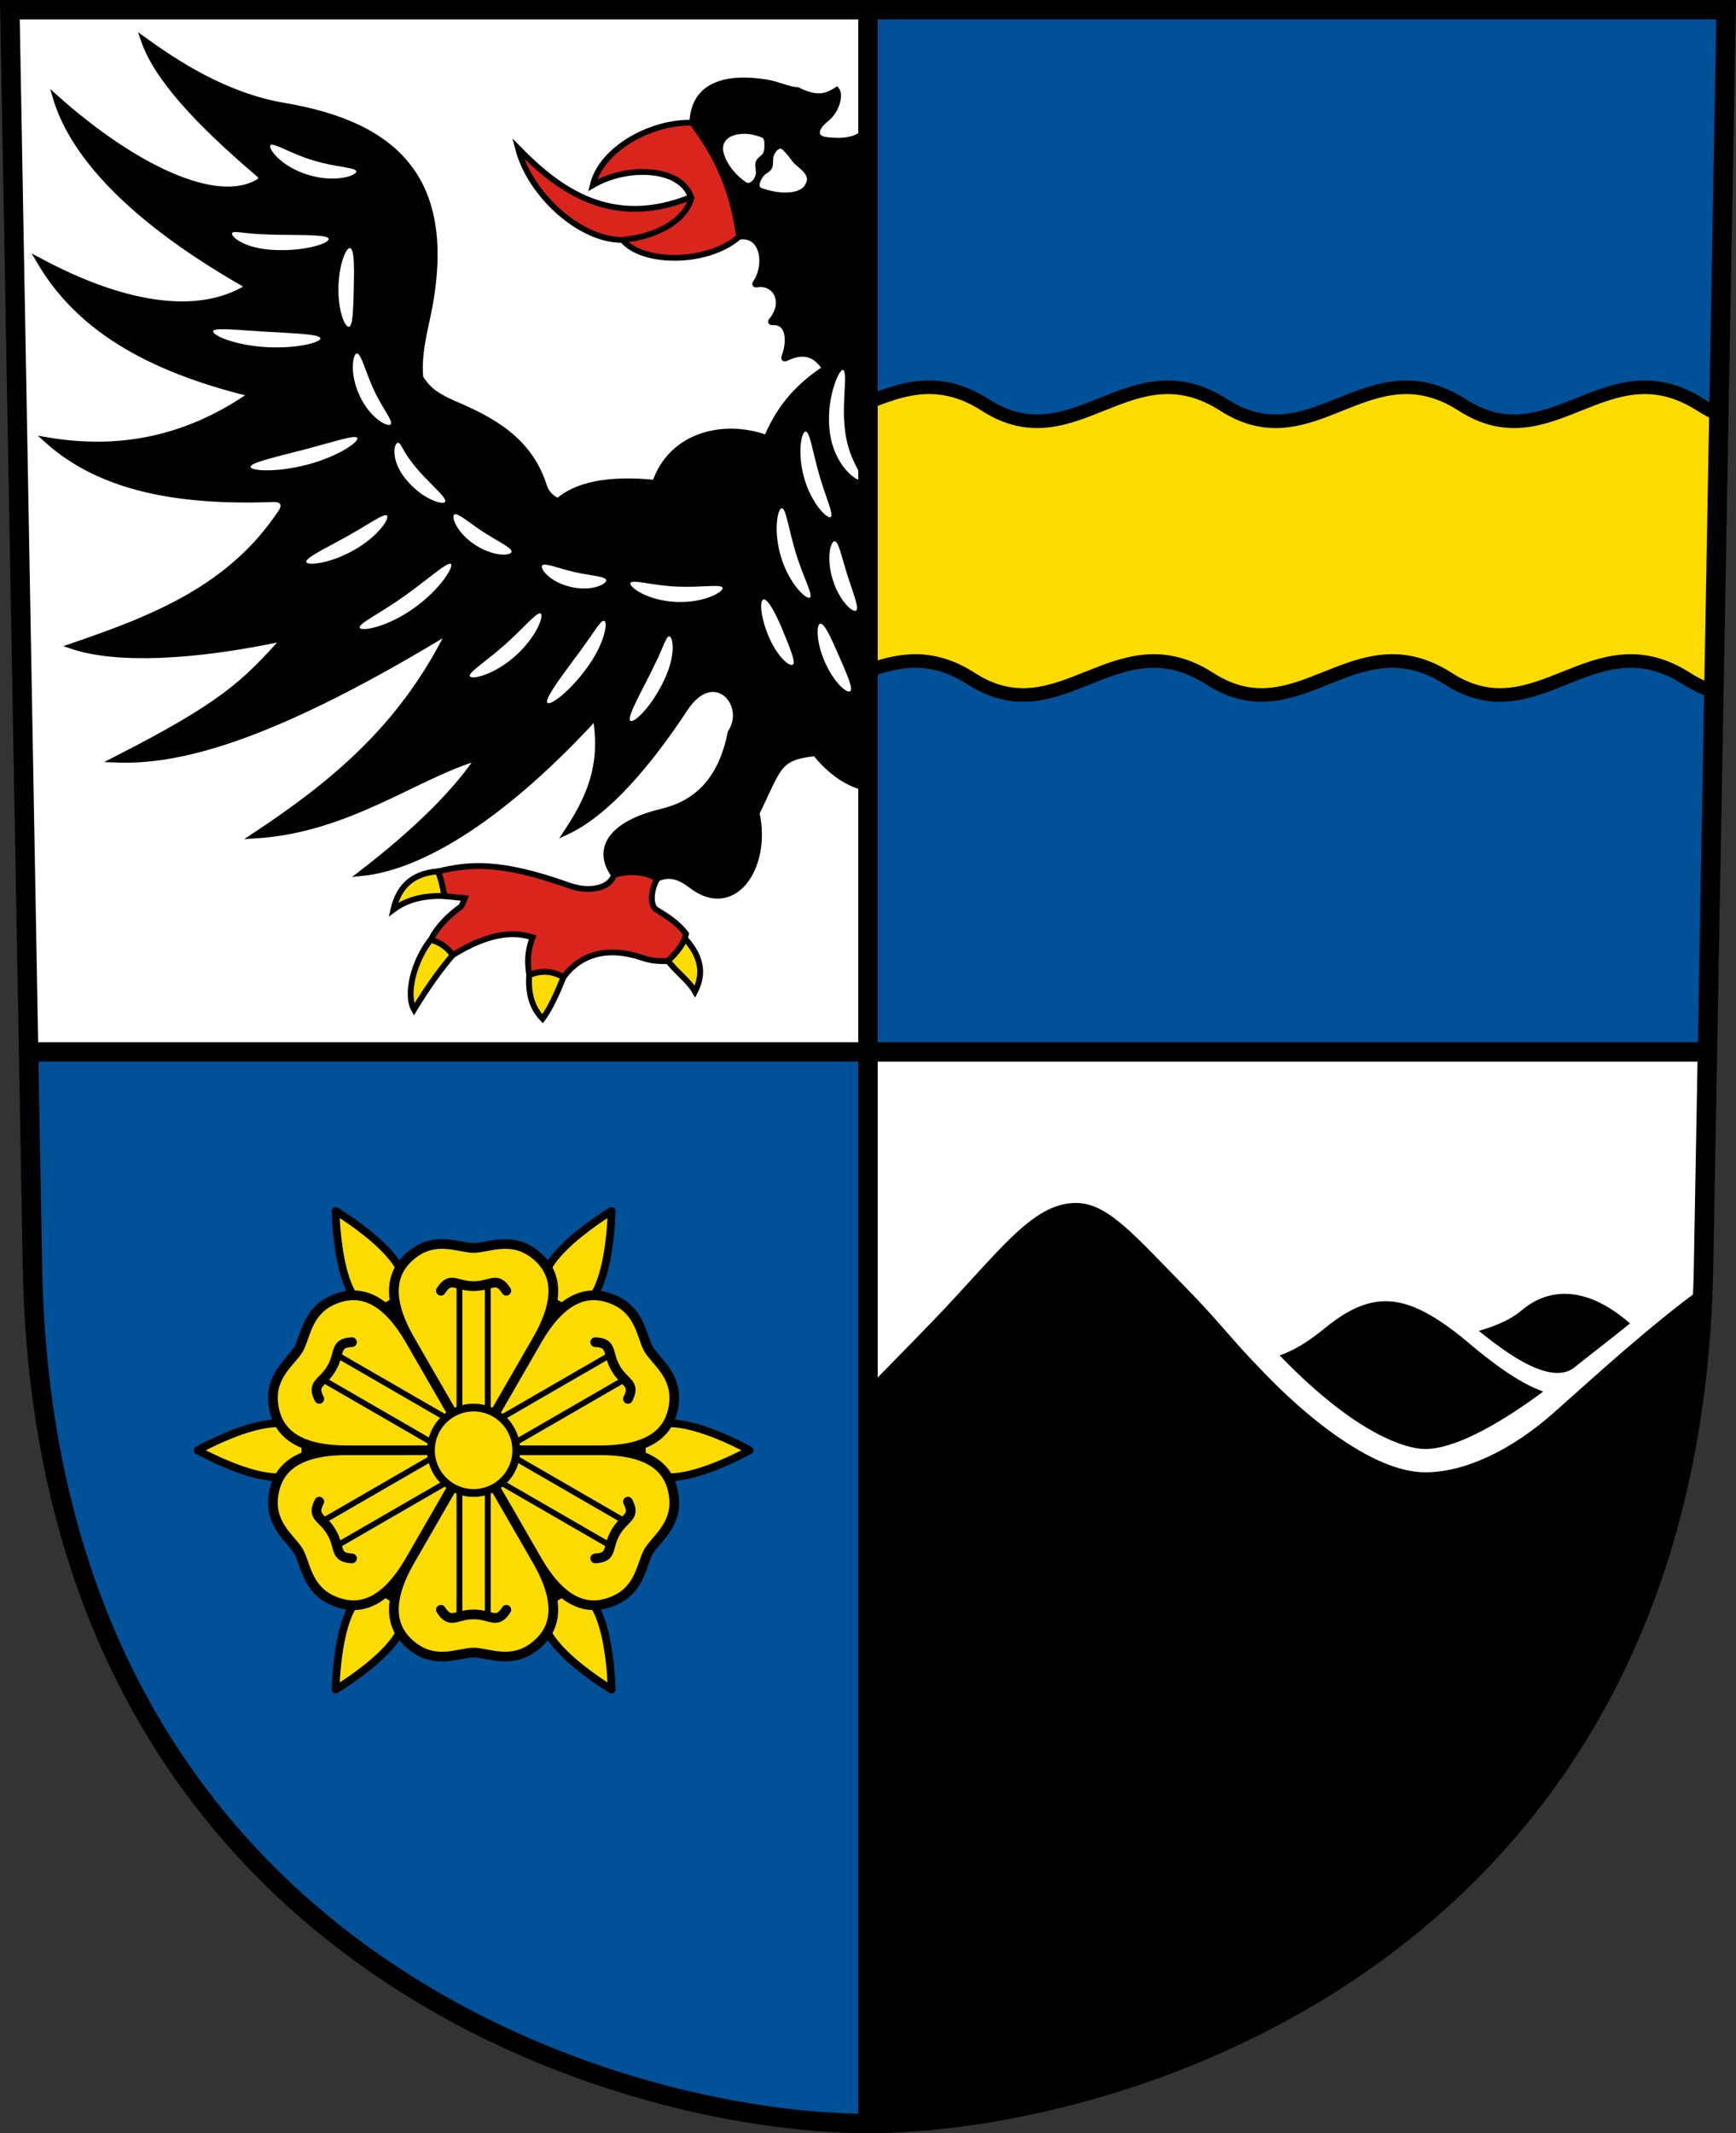
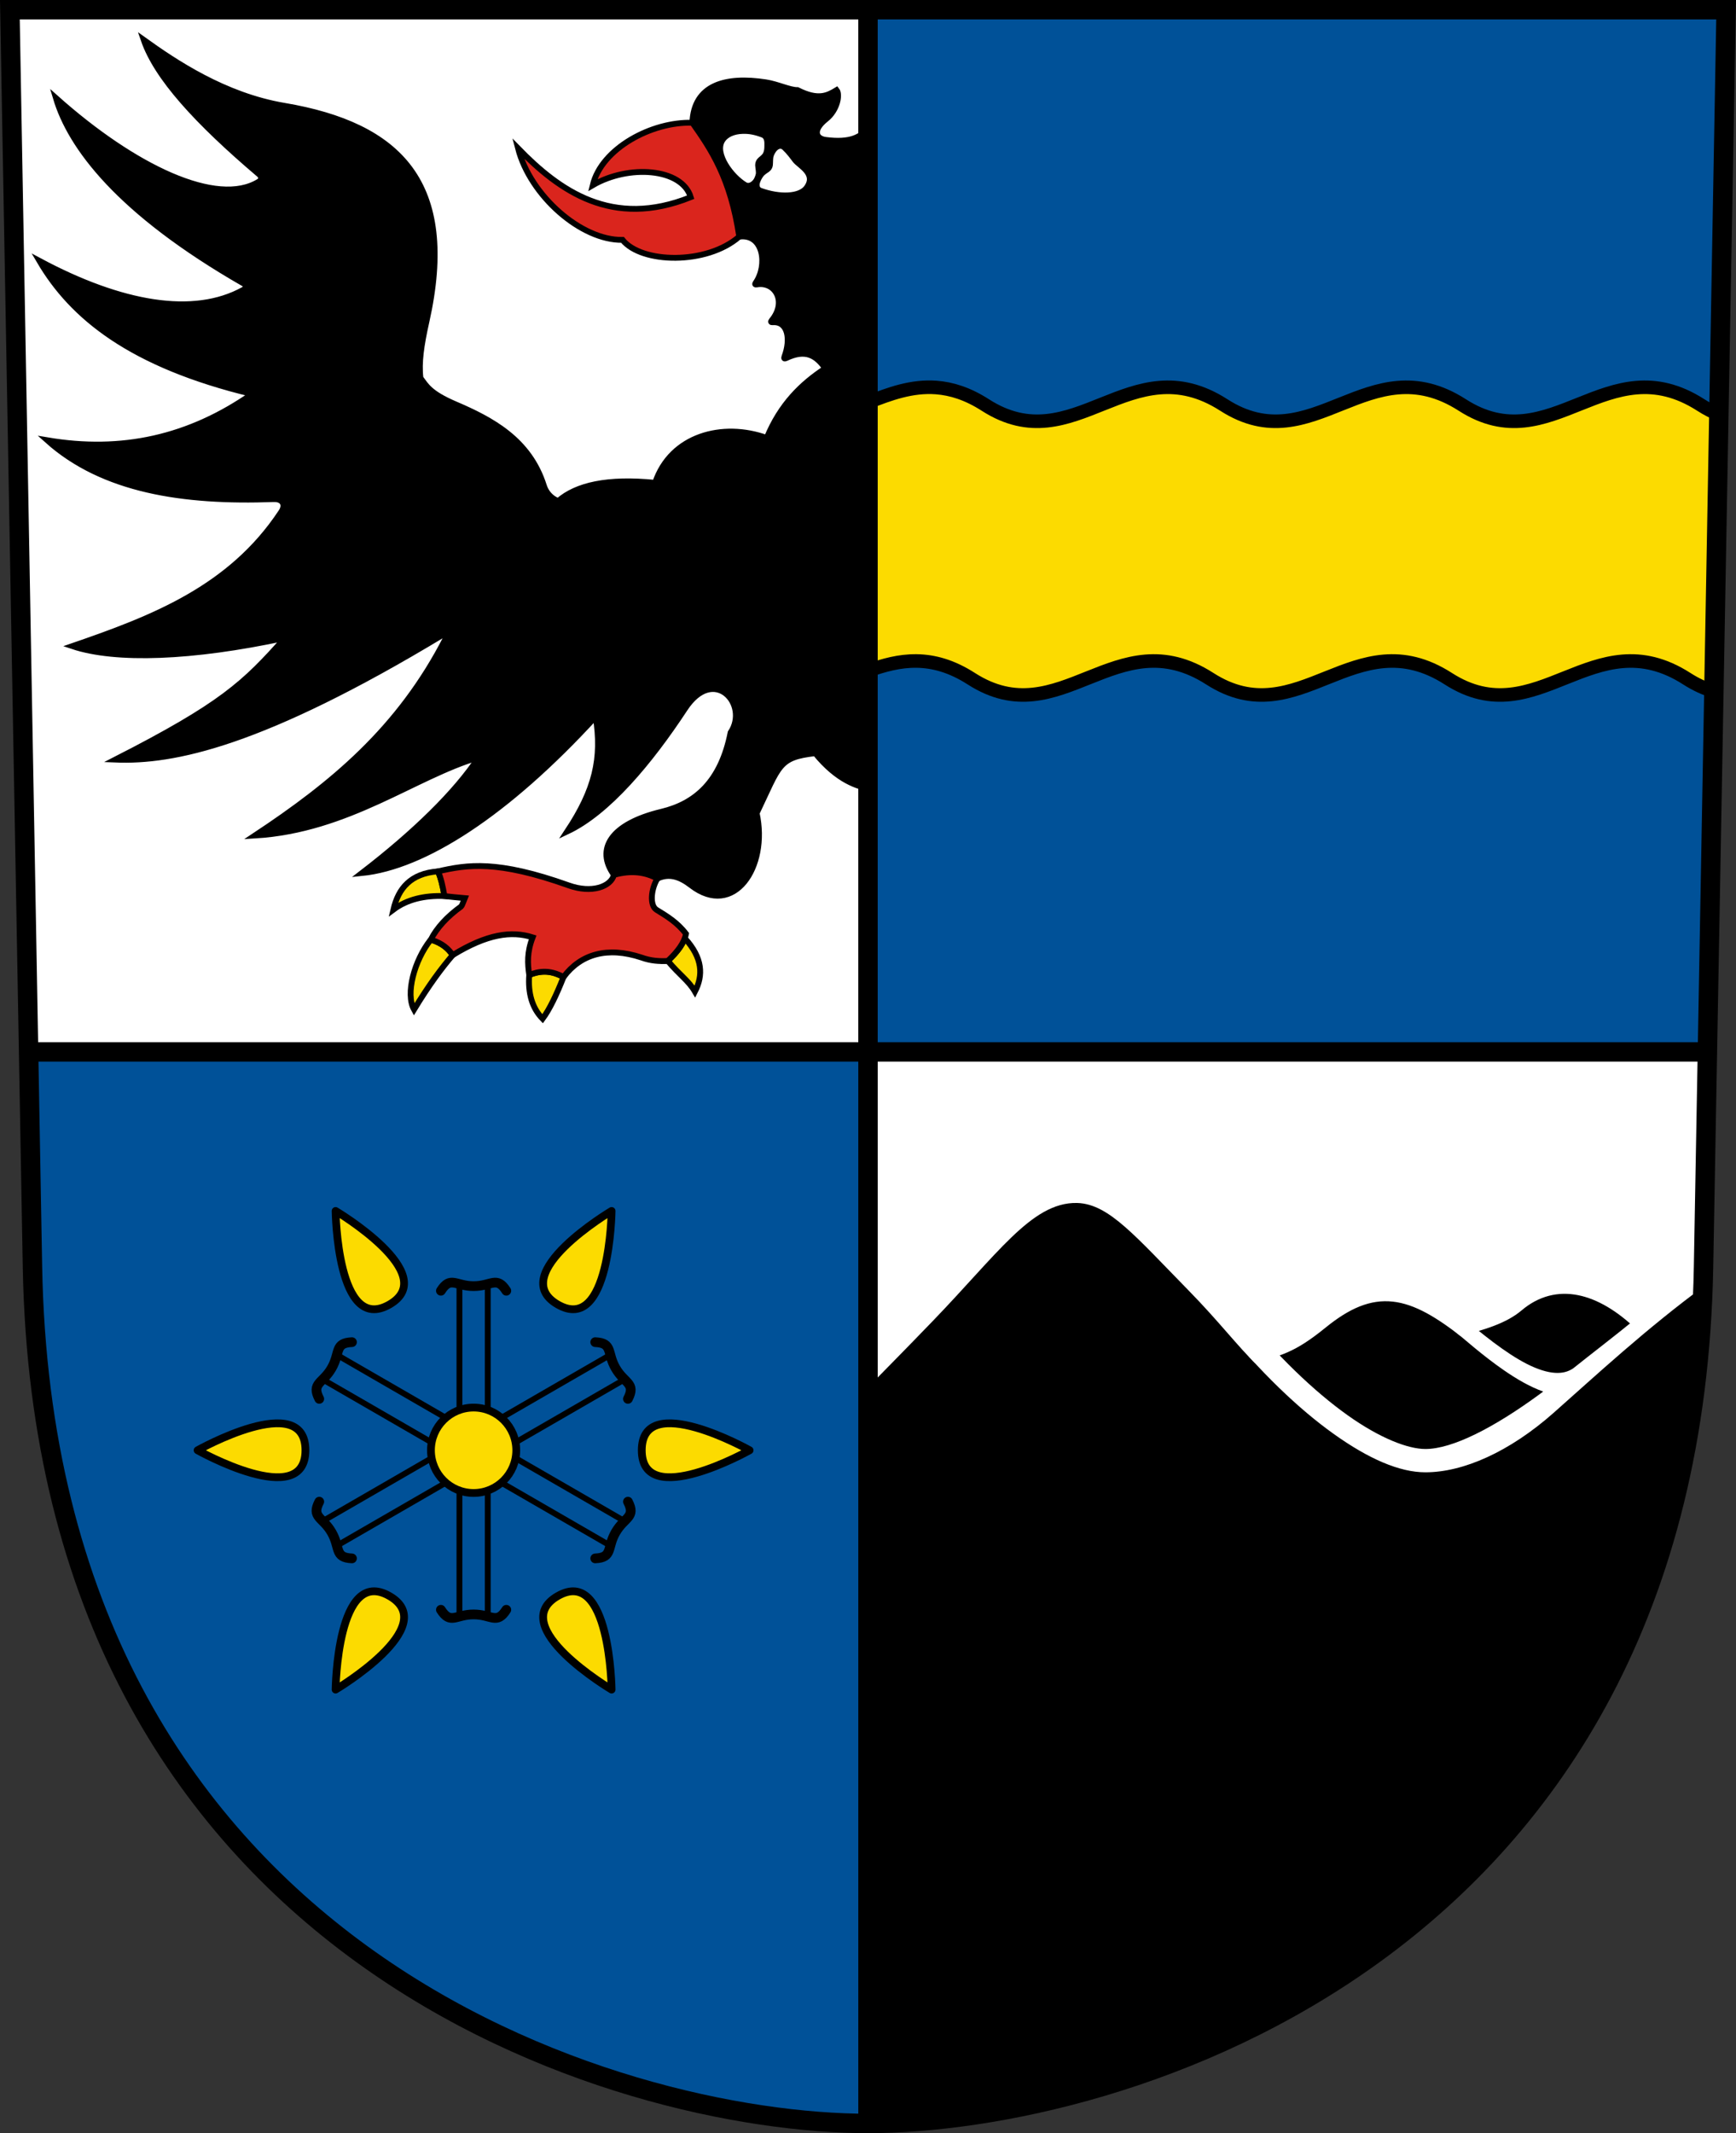
<svg xmlns="http://www.w3.org/2000/svg" xmlns:ns1="http://www.inkscape.org/namespaces/inkscape" xmlns:ns2="http://sodipodi.sourceforge.net/DTD/sodipodi-0.dtd" ns1:version="1.1.1 (3bf5ae0d25, 2021-09-20)" ns2:docname="CoA Freudenberg.svg" id="svg2130" version="1.1" viewBox="0 0 447.259 549.453" height="549.453" width="447.259">
  <rect x="0" y="0" width="447.259" height="549.453" fill="#333333" stroke="none" />
  <defs id="defs2124">
    <ns1:path-effect effect="skeletal" id="path-effect62871" is_visible="true" lpeversion="1" pattern="M 0,18.868 C 0,8.453 8.453,0 18.868,0 c 10.415,0 18.868,8.453 18.868,18.868 0,10.415 -8.453,18.868 -18.868,18.868 C 8.453,37.736 0,29.283 0,18.868 Z" copytype="single_stretched" prop_scale="0.105" scale_y_rel="false" spacing="0" normal_offset="0" tang_offset="0" prop_units="false" vertical_pattern="false" hide_knot="false" fuse_tolerance="0" />
  </defs>
  <ns2:namedview ns1:pagecheckerboard="false" fit-margin-bottom="0" fit-margin-right="0" fit-margin-left="0" fit-margin-top="0" lock-margins="true" units="px" ns1:snap-smooth-nodes="true" ns1:snap-object-midpoints="true" ns1:window-maximized="1" ns1:window-y="-11" ns1:window-x="-11" ns1:window-height="1506" ns1:window-width="2560" showgrid="false" ns1:document-rotation="0" ns1:current-layer="layer1" ns1:document-units="px" ns1:cy="274.66667" ns1:cx="223.66667" ns1:zoom="1.5" ns1:pageshadow="2" ns1:pageopacity="0" borderopacity="1.0" bordercolor="#666666" pagecolor="#333333" id="base" showguides="false" ns1:guide-bbox="true" ns1:snap-intersection-paths="true" ns1:object-paths="true" ns1:snap-grids="false" ns1:snap-global="false" ns1:lockguides="false" guidecolor="#00ffff" guideopacity="0.498" ns1:snap-midpoints="true" />
  <g id="layer1" ns1:groupmode="layer" ns1:label="freudenberg" transform="translate(-78.704,-18.713)">
    <g id="g73164" ns1:label="coa">
      <g id="g66841" ns1:label="coa-0">
        <path id="path3260" style="opacity:1;fill:#ffffff;stroke:none;stroke-width:5;stroke-miterlimit:4;stroke-dasharray:none" d="M 302.333,21.213 V 289.666 H 86.072 L 81.249,21.213 Z m 0,268.453 h 216.262 l -0.994,55.334 C 514.408,522.729 366.489,565.666 302.333,565.666 Z" ns1:label="coa-0a" />
        <path id="path1077" style="opacity:1;fill:#005198;stroke:none;stroke-width:5;stroke-miterlimit:4;stroke-dasharray:none" d="M 302.334,21.213 V 289.666 H 518.596 l 4.822,-268.453 z m 0,268.453 H 86.072 L 87.066,345 C 90.259,522.729 238.179,565.666 302.334,565.666 Z" ns1:label="coa-0b" />
      </g>
      <g id="g66837" ns1:label="eagle">
        <path style="opacity:1;fill:#000000;stroke:#000000;stroke-width:1.5;stroke-linecap:butt;stroke-linejoin:miter;stroke-miterlimit:4;stroke-dasharray:none" d="m 302.334,221.796 c -2.462,-0.584 -7.639,-1.768 -13.599,-9.075 -9.562,1.084 -9.174,3.115 -15.085,15.438 3.051,13.979 -5.928,27.035 -16.853,18.62 -2.892,-2.228 -5.598,-3.197 -8.721,-1.768 -2.75,-1.46 -5.956,-2.289 -11.196,-0.943 -4.764,-6.631 -0.838,-13.127 12.257,-16.263 8.744,-2.094 15.296,-7.757 17.796,-20.388 4.848,-7.291 -4.296,-17.522 -11.785,-6.128 -9.032,13.74 -19.851,26.663 -30.288,31.584 7.121,-10.761 9.051,-18.784 7.307,-29.581 -23.031,25.136 -44.339,38.694 -60.222,40.305 13.449,-10.338 24.182,-20.789 30.111,-29.816 -16.428,4.794 -33.549,18.7 -57.688,20.153 19.805,-13.116 37.216,-27.345 49.352,-51.095 0.478,-0.936 0.125,-1.259 -0.776,-0.716 -46.854,28.282 -69.579,32.854 -84.521,32.248 27.424,-13.989 33.262,-19.552 43.723,-31.348 -23.964,5.153 -43.644,5.853 -54.801,2.121 20.554,-7.071 40.738,-14.771 53.815,-34.564 1.253,-1.897 0.324,-3.394 -1.948,-3.31 -23.278,0.864 -43.973,-2.265 -58.349,-15.159 19.21,3.256 36.543,-0.569 52.797,-11.903 -31.235,-7.528 -46.362,-19.905 -54.801,-34.295 21.013,11.251 39.752,14.565 52.595,7.418 0.771,-0.429 0.749,-1.17 -0.016,-1.609 C 109.244,73.238 96.841,56.495 93.102,43.958 c 20.019,17.865 41.553,28.223 52.327,21.517 0.689,-0.429 0.694,-1.276 0.075,-1.803 -16.085,-13.674 -26.451,-25.025 -29.775,-34.681 7.964,5.708 20.759,14.364 36.18,16.971 29.613,5.005 44.655,19.864 36.652,55.626 -1.336,5.971 -2.004,10.506 -1.532,14.496 1.439,1.916 2.309,3.9 8.926,6.736 9.336,4.002 19.118,9.105 22.887,21.051 0.518,1.64 1.723,3.141 3.66,3.915 4.727,-4.122 12.718,-5.932 24.984,-4.714 4.098,-12.144 17.374,-15.655 28.756,-11.549 3.585,-8.677 8.998,-13.927 15.085,-17.913 -2.286,-3.284 -5.024,-5.095 -10.143,-2.624 -0.382,0.184 -0.546,0.034 -0.397,-0.364 1.718,-4.586 0.91,-9.208 -3.028,-8.901 -0.423,0.033 -0.52,-0.135 -0.25,-0.462 4.038,-4.904 0.84,-10.113 -3.846,-9.273 -0.417,0.075 -0.517,-0.076 -0.274,-0.424 3.09,-4.415 2.124,-12.723 -4.222,-11.894 -1.381,-10.902 -5.369,-20.431 -12.083,-29.333 0.349,-9.829 8.637,-12 18.917,-10.417 3.03,0.467 6.138,2.009 8.167,2 5.364,2.719 7.763,1.412 10.083,0 0.897,1.113 0.251,5.123 -2.75,7.5 -3.434,2.72 -2.725,4.988 -0.083,5.333 6.425,0.841 9.009,-0.79 10.917,-2.917 z" id="path19389" ns2:nodetypes="ccccsscsscccccsscccsscccsssssccscccccccccccssccssccscc" ns1:label="eagle-0" />
        <g id="g66822" ns1:label="face">
          <path id="path30567" style="opacity:1;fill:#ffffff;stroke:#000000;stroke-width:1.5;stroke-linecap:butt;stroke-linejoin:round;stroke-miterlimit:4;stroke-dasharray:none" d="m 277.072,61.212 c -0.051,0.491 -0.344,0.919 -0.758,1.193 -0.512,0.338 -1.224,0.808 -1.582,1.317 -0.402,0.571 -0.71,1.112 -0.946,1.831 -0.31,0.947 -0.097,1.953 0.839,2.293 4.878,1.774 10.182,1.678 11.949,-0.839 2.539,-3.618 -1.923,-5.606 -3.02,-7.066 -0.709,-0.943 -1.519,-2.06 -2.708,-3.197 -0.912,-0.872 -2.054,-0.44 -2.808,0.573 -0.428,0.575 -0.661,1.171 -0.747,1.447 -0.223,0.709 -0.143,1.726 -0.219,2.447 z m -12.342,-6.233 c -1.951,3.407 2.373,9.226 5.9,11.361 1.166,0.706 2.592,-0.28 3.146,-1.542 0.223,-0.507 0.294,-0.772 0.368,-1.061 0.187,-0.735 -0.108,-1.764 -0.129,-2.501 -0.015,-0.537 0.241,-1.054 0.65,-1.381 0.436,-0.349 1.019,-0.822 1.284,-1.325 0.372,-0.704 0.437,-1.369 0.437,-2.265 0,-0.819 0.158,-2.355 -1.247,-2.883 -1.875,-0.705 -3.389,-0.982 -5.025,-0.944 -2.495,0.057 -4.477,0.955 -5.385,2.541 z" ns1:label="eye" />
          <path style="opacity:1;fill:#da251d;stroke:#000000;stroke-width:1.5;stroke-linecap:butt;stroke-linejoin:miter;stroke-miterlimit:4;stroke-dasharray:none" d="m 269.167,79.667 c -8.388,7.311 -25.186,6.957 -30.083,0.833 -10.616,0.177 -23.749,-11.354 -26.917,-23.583 10.637,10.906 24.215,20.745 44.5,12.583 -2.288,-7.529 -16.044,-8.455 -25.25,-3.083 2.277,-9.481 15.22,-16.413 25.667,-16.083 4.794,6.807 9.817,14.144 12.083,29.333 z" id="path48687" ns2:nodetypes="ccccccc" ns1:label="tongue" />
-           <path style="opacity:1;fill:none;stroke:#000000;stroke-width:1.5;stroke-linecap:butt;stroke-linejoin:miter;stroke-miterlimit:4;stroke-dasharray:none" d="m 239.083,80.5 c 8.445,-0.773 16.041,-4.686 17.782,-10.801 -1.173,-2.908 -2.699,-3.967 -4.227,-4.849" id="path50298" ns2:nodetypes="ccc" ns1:label="bill" />
        </g>
        <g id="g66826" ns1:label="leg">
          <path id="path55509" style="opacity:1;fill:#fcdb00;stroke:#000000;stroke-width:1.5;stroke-linecap:butt;stroke-linejoin:miter;stroke-miterlimit:4;stroke-dasharray:none" d="m 250.758,266.226 c 3.094,3.693 5.298,5.01 6.992,7.899 2.151,-4.166 2.045,-8.644 -2.622,-13.75 -0.706,1.918 -2.245,3.872 -4.371,5.851 z m -35.709,3.624 c -0.342,4.677 0.73,8.484 3.451,11.275 1.796,-2.42 3.592,-6.208 5.388,-10.745 -2.368,-1.201 -4.898,-2.113 -8.839,-0.53 z m -25.367,-9.104 c -4.281,5.398 -6.551,14.005 -4.306,18.004 3.859,-6.343 7.035,-10.595 9.963,-14.027 -1.155,-1.702 -2.806,-3.149 -5.657,-3.977 z m 1.856,-17.589 c -7.029,0.535 -10.205,4.372 -11.475,9.844 3.526,-2.632 7.979,-3.675 13.154,-3.48 -0.438,-2.777 -1.008,-4.789 -1.679,-6.364 z" ns1:label="claws" />
          <path style="display:inline;opacity:1;fill:#da251d;stroke:#000000;stroke-width:1.5;stroke-linecap:butt;stroke-linejoin:miter;stroke-miterlimit:4;stroke-dasharray:none" d="m 236.881,244.07 c -0.819,3.057 -5.735,4.816 -11.62,2.715 -18.521,-6.612 -26.151,-5.347 -33.723,-3.628 0.762,1.617 1.247,3.923 1.679,6.364 1.441,0.162 3.317,0.374 5.251,0.532 -0.429,1.073 -0.812,2.042 -0.92,2.119 -3.647,2.621 -6.264,5.489 -7.867,8.574 3.078,0.928 4.561,2.388 5.657,3.977 8.827,-5.405 15.099,-6.319 20.599,-4.57 -1.499,3.898 -1.302,6.742 -0.888,9.697 2.285,-0.937 5.223,-1.493 8.839,0.53 4.445,-5.941 11.305,-7.928 20.064,-5.038 2.363,0.861 4.609,1.018 6.806,0.884 2.582,-2.406 4.268,-4.743 4.685,-6.983 -2.261,-2.972 -5.003,-4.582 -7.601,-6.187 -1.767,-1.092 -1.468,-5.242 0.236,-8.043 -3.048,-1.626 -6.631,-2.225 -11.196,-0.943 z" id="path51535" ns2:nodetypes="cscccsccccccccscc" ns1:label="foot" />
        </g>
-         <path id="path62869" style="opacity:1;fill:#ffffff;stroke:none;stroke-width:1.5;stroke-linecap:butt;stroke-linejoin:miter;stroke-miterlimit:4;stroke-dasharray:none" ns1:path-effect="#path-effect62871" ns1:original-d="m 148.375,56.125 c 6.21654,5.559884 13.57515,7.856715 22.125,6.75 m -32,15.875 c 5.51604,2.905543 14.37247,2.916078 24.875,1.5 M 133.625,104 c 7.50633,2.01755 16.45582,2.85433 27.625,1.875 m -18,33.125 c 9.60609,-1.03525 18.89094,-3.1413 27.5,-7.5 m 7.625,20 c -5.1623,5.40349 -12.25633,9.26161 -20.75,12 m 37.25,0.5 c -6.72542,7.67416 -14.44245,13.3651 -23.5,16.375 M 218,176.75 c -4.43122,7.35753 -10.4855,12.7674 -18.25,16.125 m 34.625,-14.25 c -1.69037,4.72558 -5.62686,11.08469 -14.625,21.125 m 31.375,-17.125 c -0.31832,6.30781 -4.36892,13.78195 -10,21.75 m 0,-35.5 c 7.27418,3.46846 15.14284,4.11318 23.75,1.25 m -46.5,-5.75 c 5.1555,3.83376 10.67799,4.91506 16.5,3.75 M 195.75,151.25 c 3.03358,4.28438 7.08458,7.98738 14.75,9.625 M 181.25,132.75 c -0.0182,4.96432 4.49199,10.5758 12.125,15.25 m -22.75,-38.25 c 0.59159,8.37926 4.15959,14.53603 8.75,18.25 m -10.5,-45.375 c -1.15157,7.055209 -1.4284,13.860495 -0.25,20.25 m 106.75,70.25 c 1.93535,5.50754 3.17222,10.92778 7.625,16.75 m 7,-10.5 c 1.39774,5.65993 3.37863,11.38466 7.75,17.375 m -17.625,-47.125 c -0.0555,7.96296 1.56799,15.57705 7.25,23 m 6.375,-14.5 c -0.11187,6.44463 1.84142,12.37298 5.5,17.875 m -13,-46.125 c 0,8.5 2.16667,15.83333 6.5,22 m 3.17419,-37.85403 c -3.52685,13.84002 -1.3597,22.77142 4.77297,28.28427" d="m 148.375,56.125 c 0.728,-0.814 5.038,2.094 10.897,3.866 3.042,0.92 5.568,1.344 7.735,1.716 2.045,0.351 3.421,0.612 3.493,1.168 0.13,1.002 -5.305,3.031 -12.37,0.887 C 151.063,61.619 147.69,56.891 148.375,56.125 Z M 138.5,78.75 c 0.238,-0.452 1.46,-0.256 3.282,-0.049 2.354,0.267 3.867,0.349 7.373,0.462 0,0 0,0 0,0 0.543,0.013 1.091,0.023 1.655,0.031 6.726,0.091 12.418,-0.026 12.564,1.056 0.146,1.082 -5.405,2.988 -12.616,2.896 -0.603,-0.008 -1.196,-0.031 -1.779,-0.068 0,0 -10e-6,0 -10e-6,0 -3.309,-0.187 -5.996,-0.889 -7.975,-1.896 C 139.102,80.213 138.275,79.177 138.5,78.75 Z M 133.625,104 c 0.265,-0.987 6.428,-0.254 13.821,0.17 7.48,0.429 13.708,0.618 13.804,1.705 0.09,1.025 -6.081,2.712 -14.033,2.244 C 139.237,107.65 133.331,105.093 133.625,104 Z m 9.625,35 c -0.117,-1.086 6.15,-2.485 13.616,-4.429 7.378,-1.921 13.426,-3.976 13.884,-3.071 0.514,1.015 -4.919,4.81 -12.884,6.898 -7.937,2.08 -14.506,1.617 -14.616,0.602 z m 35.125,12.5 c 0.828,0.791 -2.389,5.51 -8.624,8.99 -6.197,3.459 -11.822,3.952 -12.126,3.01 -0.335,-1.039 4.586,-3.365 10.204,-6.47 5.501,-3.039 9.842,-6.203 10.546,-5.53 z m 16.5,12.5 c 0.756,0.663 -2.654,6.473 -9.552,11.38 -6.914,4.919 -13.594,6.062 -13.949,4.995 -0.344,-1.036 5.378,-3.729 11.652,-8.215 6.274,-4.486 11.027,-8.88 11.848,-8.16 z M 218,176.75 c 0.894,0.538 -1.046,6.062 -6.569,10.963 -5.527,4.904 -11.258,6.14 -11.681,5.162 -0.413,-0.954 4.266,-3.859 9.057,-8.117 4.806,-4.271 8.279,-8.559 9.193,-8.008 z m 16.375,1.875 c 0.502,0.18 0.524,1.741 -0.213,4.077 -0.756,2.399 -2.202,5.275 -4.44,8.305 -4.372,5.92 -9.159,9.472 -9.972,8.744 -0.813,-0.729 2.631,-5.55 6.788,-11.11 2.556,-3.418 3.376,-4.64 5.125,-7.15 1.287,-1.848 2.186,-3.053 2.712,-2.865 z m 16.75,4 c 0.492,0.025 0.96,1.249 0.878,3.344 -0.085,2.169 -0.742,4.825 -2.114,7.761 0,0 0,0 0,0 -0.194,0.421 -0.399,0.843 -0.616,1.266 -3.153,6.155 -7.256,10.01 -8.148,9.38 -0.892,-0.63 1.693,-5.438 4.628,-11.181 0.202,-0.396 0.399,-0.783 0.592,-1.168 0,0 0,0 0,0 1.569,-3.169 2.12,-4.353 3.079,-6.607 0.715,-1.68 1.183,-2.82 1.7,-2.794 z m -10,-13.75 c 0.47,-0.986 5.523,0.632 11.829,0.931 6.306,0.299 11.576,-0.717 11.921,0.319 0.321,0.963 -4.692,3.986 -12.111,3.622 -7.426,-0.364 -12.092,-3.921 -11.639,-4.872 z m -22.75,-4.5 c 0.612,-0.823 4.161,0.737 8.3,1.685 4.129,0.945 8,1.069 8.2,2.065 0.201,1.006 -3.663,3.013 -9.078,1.777 -5.412,-1.235 -8.03,-4.71 -7.422,-5.527 z M 195.75,151.25 c 0.84,-0.595 3.808,2.111 7.543,4.534 3.749,2.432 7.426,4.067 7.207,5.091 -0.216,1.01 -4.64,1.274 -9.352,-1.789 -4.716,-3.067 -6.252,-7.231 -5.398,-7.836 z m -14.5,-18.5 c 0.499,0.002 0.889,0.906 1.557,2.072 0.792,1.382 1.616,2.542 3.164,4.444 0,0 0,0 0,0 0.31,0.367 0.633,0.734 0.971,1.107 3.462,3.817 7.004,6.696 6.434,7.627 -0.476,0.777 -5.186,-0.394 -9.355,-4.971 -0.395,-0.433 -0.763,-0.877 -1.104,-1.327 0,0 0,0 0,0 -1.687,-2.151 -2.473,-4.412 -2.578,-6.219 -0.103,-1.775 0.443,-2.734 0.912,-2.733 z m -10.625,-23 c 1.093,-0.077 2.14,4.452 4.331,9.257 2.203,4.833 5.106,8.144 4.419,8.993 -0.332,0.41 -1.607,0.101 -3.23,-1.139 -1.644,-1.256 -3.451,-3.339 -4.781,-6.199 -2.733,-5.88 -1.703,-10.844 -0.739,-10.912 z m -1.75,-27.125 c 1.112,0.181 1.115,4.777 0.981,10.18 -0.132,5.335 -0.217,9.883 -1.231,10.07 -1.104,0.204 -2.857,-4.242 -2.724,-10.163 0.132,-5.883 1.949,-10.255 2.974,-10.088 z m 106.5,90.5 c 1.03,-0.362 3.124,3.397 5,7.962 1.813,4.412 3.375,8.214 2.625,8.788 -0.951,0.727 -4.183,-2.275 -6.277,-7.272 -2.039,-4.866 -2.378,-9.116 -1.348,-9.478 z m 14.625,6.25 c 1.078,-0.266 2.843,3.675 4.849,8.288 1.986,4.565 3.744,8.472 2.901,9.087 -0.894,0.652 -4.272,-2.358 -6.524,-7.507 -2.241,-5.123 -2.245,-9.617 -1.226,-9.868 z m -9.875,-29.75 c 1.095,0.008 1.765,5.456 3.621,11.556 1.869,6.141 4.496,10.78 3.629,11.444 -0.867,0.664 -5.308,-3.477 -7.402,-10.29 -2.163,-7.036 -0.86,-12.717 0.152,-12.71 z m 13.625,8.5 c 1.026,0.018 1.831,4.165 3.279,8.741 1.462,4.622 3.123,8.534 2.221,9.134 -0.861,0.573 -4.269,-2.455 -5.991,-7.947 -1.728,-5.509 -0.587,-9.947 0.491,-9.928 z m -7.5,-28.25 c 1.1,0 1.82,5.16 3.475,10.987 1.635,5.758 3.848,10.435 3.025,11.013 -0.893,0.628 -4.961,-3.43 -6.826,-9.927 -1.922,-6.695 -0.691,-12.073 0.326,-12.073 z m 9.674,-15.854 c 0.529,0.135 0.553,1.893 0.421,4.593 -0.128,2.615 -0.405,6.422 -0.024,10.18 0.074,0.731 0.17,1.441 0.289,2.134 0,0 0,0 0,0 0.551,3.325 1.662,5.924 2.67,7.896 0.98,1.919 1.748,3.114 1.417,3.481 -0.305,0.339 -1.746,-0.17 -3.494,-1.955 -1.753,-1.79 -3.628,-4.745 -4.436,-8.706 0,0 0,0 0,0 -0.16,-0.8 -0.282,-1.621 -0.365,-2.46 -0.434,-4.418 0.315,-8.372 1.179,-11.08 0.864,-2.708 1.814,-4.218 2.343,-4.084 z" ns2:nodetypes="cccccccccccccccccccccccccccccccccccccccccc" ns1:label="feathers" />
      </g>
      <path id="path4487" style="opacity:1;fill:#fcdb00;stroke:#000000;stroke-width:3.5;stroke-miterlimit:4;stroke-dasharray:none" ns1:label="wavy" d="m 319.896,118.525 c -6.257,-0.464 -11.946,1.608 -17.562,3.838 v 69.131 c 8.046,-2.912 16.45,-4.495 26.621,2.043 22.995,14.781 37.274,-15.537 61.445,0 22.995,14.781 37.274,-15.537 61.445,0 22.995,14.781 37.276,-15.537 61.447,0 2.414,1.551 4.727,2.581 6.971,3.242 l 1.281,-71.316 c -1.511,-0.62 -3.053,-1.406 -4.641,-2.426 -24.172,-15.537 -38.45,14.781 -61.445,0 -24.172,-15.537 -38.45,14.781 -61.445,0 -24.172,-15.537 -38.452,14.781 -61.447,0 -4.532,-2.913 -8.714,-4.218 -12.67,-4.512 z" />
      <g id="g18992" ns1:label="rose" transform="matrix(1.025,0,0,1.026,-5.117,-11.586)" style="stroke-width:0.975">
        <path id="path18450" style="opacity:1;fill:#fcdb00;stroke:#000000;stroke-width:1.95;stroke-linejoin:round;stroke-miterlimit:4;stroke-dasharray:none" d="m 131.443,393.623 c 0,0 27.108,15.232 27.108,0 0,-15.232 -27.108,0 -27.108,0 z m 34.688,-60.081 c 0,0 0.363,31.092 13.554,23.477 13.191,-7.616 -13.554,-23.477 -13.554,-23.477 z m 69.376,2e-5 c 0,0 -26.745,15.861 -13.554,23.477 13.191,7.616 13.554,-23.477 13.554,-23.477 z m 34.688,60.081 c 0,0 -27.108,-15.232 -27.108,0 0,15.232 27.108,0 27.108,0 z m -34.688,60.081 c 0,0 -0.363,-31.092 -13.554,-23.477 -13.191,7.616 13.554,23.477 13.554,23.477 z m -69.376,0 c 0,0 26.745,-15.861 13.554,-23.477 -13.191,-7.616 -13.554,23.477 -13.554,23.477 z" ns1:label="calyx" />
-         <path id="path18448" style="opacity:1;fill:#fcdb00;stroke:#000000;stroke-width:2.438;stroke-miterlimit:4;stroke-dasharray:none" d="m 168.961,393.623 c -12.442,10e-6 -17.66,4.495 -18.499,11.685 -0.839,7.19 4.584,10.623 6.367,13.712 1.784,3.089 2.045,9.502 8.691,12.37 6.646,2.868 13.148,0.597 19.369,-10.178 l 15.928,-27.589 z m 15.928,-27.589 c -6.221,-10.775 -12.723,-13.046 -19.369,-10.178 -6.646,2.868 -6.908,9.281 -8.691,12.37 -1.784,3.089 -7.207,6.522 -6.367,13.712 0.839,7.19 6.057,11.685 18.499,11.685 l 31.857,10e-6 z m 31.857,2e-5 c 6.221,-10.775 4.937,-17.541 -0.87,-21.863 -5.807,-4.322 -11.491,-1.342 -15.059,-1.342 -3.567,0 -9.252,-2.98 -15.059,1.342 -5.807,4.322 -7.091,11.088 -0.87,21.863 l 15.928,27.589 z m 15.928,27.589 c 12.442,0 17.66,-4.495 18.499,-11.685 0.839,-7.19 -4.584,-10.623 -6.367,-13.712 -1.784,-3.089 -2.045,-9.502 -8.691,-12.37 -6.646,-2.868 -13.148,-0.597 -19.369,10.178 l -15.928,27.589 z m -15.928,27.589 c 6.221,10.775 12.723,13.046 19.369,10.178 6.646,-2.868 6.908,-9.281 8.691,-12.37 1.784,-3.089 7.207,-6.522 6.367,-13.712 -0.839,-7.19 -6.057,-11.685 -18.499,-11.685 l -31.857,-10e-6 z m -31.857,1e-5 c -6.221,10.775 -4.937,17.541 0.87,21.863 5.807,4.322 11.491,1.342 15.059,1.342 3.567,0 9.252,2.98 15.059,-1.342 5.807,-4.322 7.091,-11.088 0.87,-21.863 l -15.928,-27.589 z" ns1:label="corolla" />
        <g id="g18996" ns1:label="stamens" style="stroke-width:0.975">
          <path id="path18454" style="opacity:1;fill:none;stroke:#000000;stroke-width:1.463;stroke-linecap:butt;stroke-linejoin:miter;stroke-miterlimit:4;stroke-dasharray:none" d="m 162.929,411.386 36.108,-20.847 3.561,6.168 -36.108,20.847 m 0,-47.862 36.108,20.847 -3.561,6.168 -36.108,-20.847 m 41.45,-23.931 v 41.694 h -7.122 v -41.694 m 41.45,23.931 -36.108,20.847 -3.561,-6.168 36.108,-20.847 m -1e-5,47.862 -36.108,-20.847 3.561,-6.168 36.108,20.847 m -41.45,23.931 v -41.694 h 7.122 v 41.694" ns1:label="filaments" />
          <path id="path18452" style="opacity:1;fill:none;stroke:#000000;stroke-width:2.438;stroke-linecap:round;stroke-linejoin:round;stroke-miterlimit:4;stroke-dasharray:none" d="m 162.028,406.523 c -2.074,3.995 0.862,3.826 3.101,7.705 2.239,3.879 0.625,6.337 5.122,6.538 m 1e-5,-54.287 c -4.497,0.201 -2.883,2.66 -5.122,6.538 -2.239,3.879 -5.175,3.71 -3.101,7.705 m 47.014,-27.143 c -2.423,-3.794 -3.745,-1.167 -8.223,-1.167 -4.479,0 -5.8,-2.627 -8.223,1.167 m 47.014,27.143 c 2.074,-3.995 -0.862,-3.826 -3.101,-7.705 -2.239,-3.879 -0.625,-6.337 -5.122,-6.538 m -2e-5,54.287 c 4.497,-0.201 2.883,-2.66 5.122,-6.538 2.239,-3.879 5.175,-3.71 3.101,-7.705 m -47.014,27.143 c 2.423,3.794 3.745,1.167 8.223,1.167 4.479,0 5.8,2.627 8.223,-1.167" ns1:label="anthers" />
        </g>
        <circle style="opacity:1;fill:#fcdb00;stroke:#000000;stroke-width:1.95;stroke-linecap:butt;stroke-linejoin:miter;stroke-miterlimit:4;stroke-dasharray:none" id="path18864" cx="200.818" cy="393.623" r="10.721" ns1:label="stigma" />
      </g>
      <g id="g11850" ns1:label="trimount-c">
        <path id="path7095" style="opacity:1;fill:#000000;stroke:#000000;stroke-width:3.5;stroke-miterlimit:4;stroke-dasharray:none" d="m 356.186,330.324 c -10.549,-0.296 -19.229,12.582 -35.865,29.828 -7.061,7.32 -12.251,12.564 -17.986,18.412 v 187.102 c 64.039,0 211.517,-42.803 215.227,-219.723 l -18.578,16.33 c -9.34,-8.893 -19.086,-11.495 -27.107,-4.713 -4.28,3.619 -10.034,5.303 -17.265,7.218 -13.63,-10.755 -21.308,-12.48 -33.292,-2.739 -8.357,6.793 -11.916,7.407 -19.799,9.751 -5.918,-5.874 -9.873,-11.314 -17.914,-19.532 -13.679,-13.981 -20.202,-21.731 -27.42,-21.934 z" ns2:nodetypes="ssccccscscss" ns1:label="trimount-0" />
        <path id="path4692" style="color:#000000;opacity:1;fill:#ffffff;-inkscape-stroke:none" d="m 516.408,343.43 c -9.363,10.269 -22.807,20.066 -32.371,27.729 -1.366,0.926 -2.834,1.265 -4.6,1.176 -2.123,-0.107 -4.648,-0.925 -7.375,-2.314 -5.453,-2.779 -11.641,-7.773 -17.506,-12.799 l -2.604,3.037 h 0.002 c 0.016,0.014 0.032,0.029 0.049,0.043 4.15,3.555 8.998,7.781 14.031,11.266 3.361,2.327 6.8,4.348 10.252,5.574 -0.285,0.211 -0.578,0.441 -0.861,0.648 -11.914,8.732 -22.559,14.156 -29.484,14.156 -4.464,0 -11.697,-2.746 -20.115,-8.75 -8.418,-6.004 -18.085,-15.141 -28.027,-27.398 l -4.658,3.779 c 10.221,12.6 20.212,22.092 29.201,28.504 8.989,6.411 16.911,9.865 23.6,9.865 9.744,0 21.632,-5.239 33.031,-15.316 10.828,-9.572 23.793,-21.643 39.059,-32.85 z" ns1:label="trimount-c" ns2:nodetypes="ccssccccscsssccssscc" />
      </g>
      <path id="path66845" style="opacity:1;fill:none;stroke:#000000;stroke-width:5;stroke-miterlimit:4;stroke-dasharray:none" ns1:label="coa-f" d="M 302.334,21.213 V 289.666 H 518.596 l 4.822,-268.453 z m 0,268.453 H 86.072 L 87.066,345 C 90.259,522.729 238.179,565.666 302.334,565.666 Z M 302.333,21.213 V 289.666 H 86.072 L 81.249,21.213 Z m 0,268.453 h 216.262 l -0.994,55.334 C 514.408,522.729 366.489,565.666 302.333,565.666 Z" />
    </g>
  </g>
</svg>